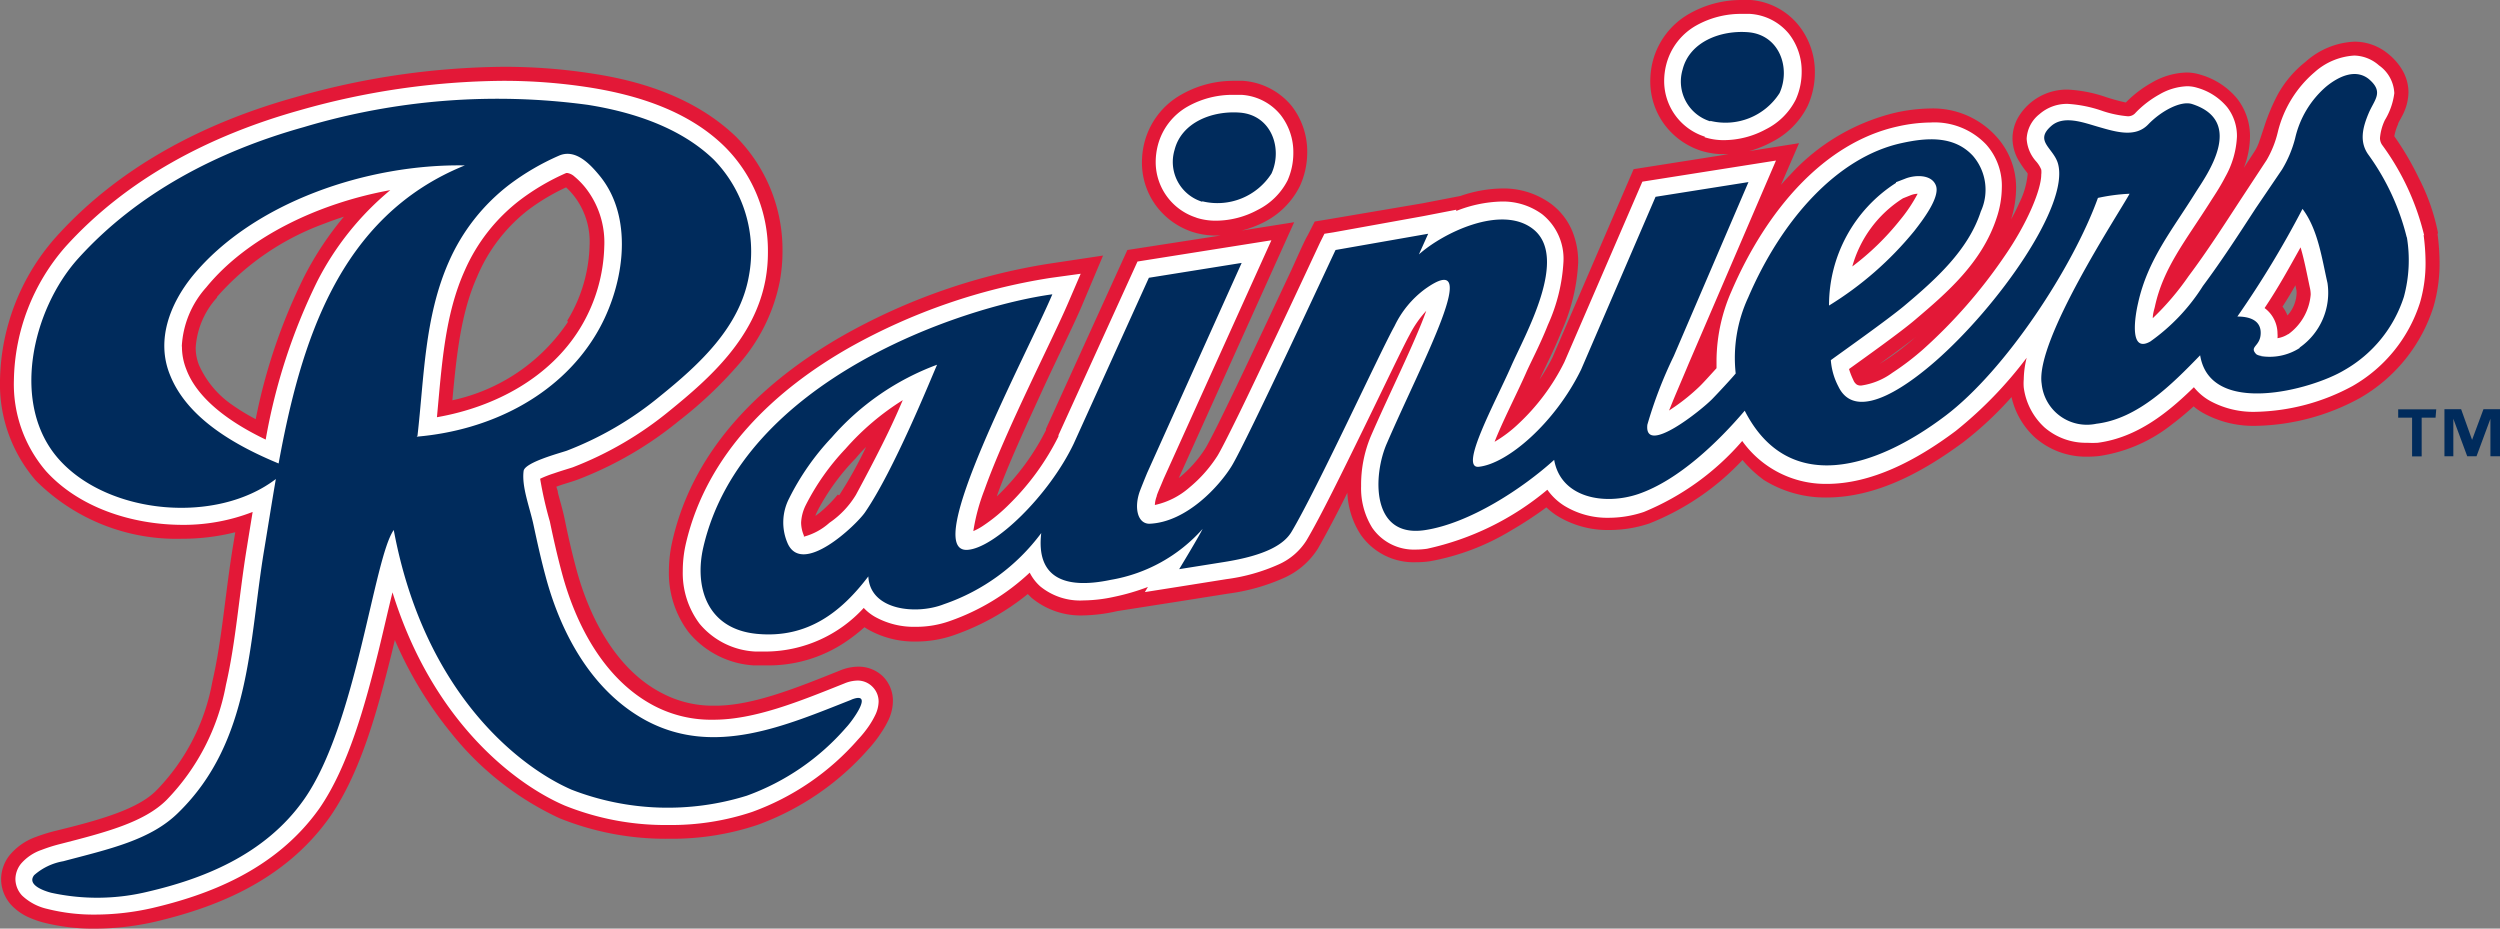
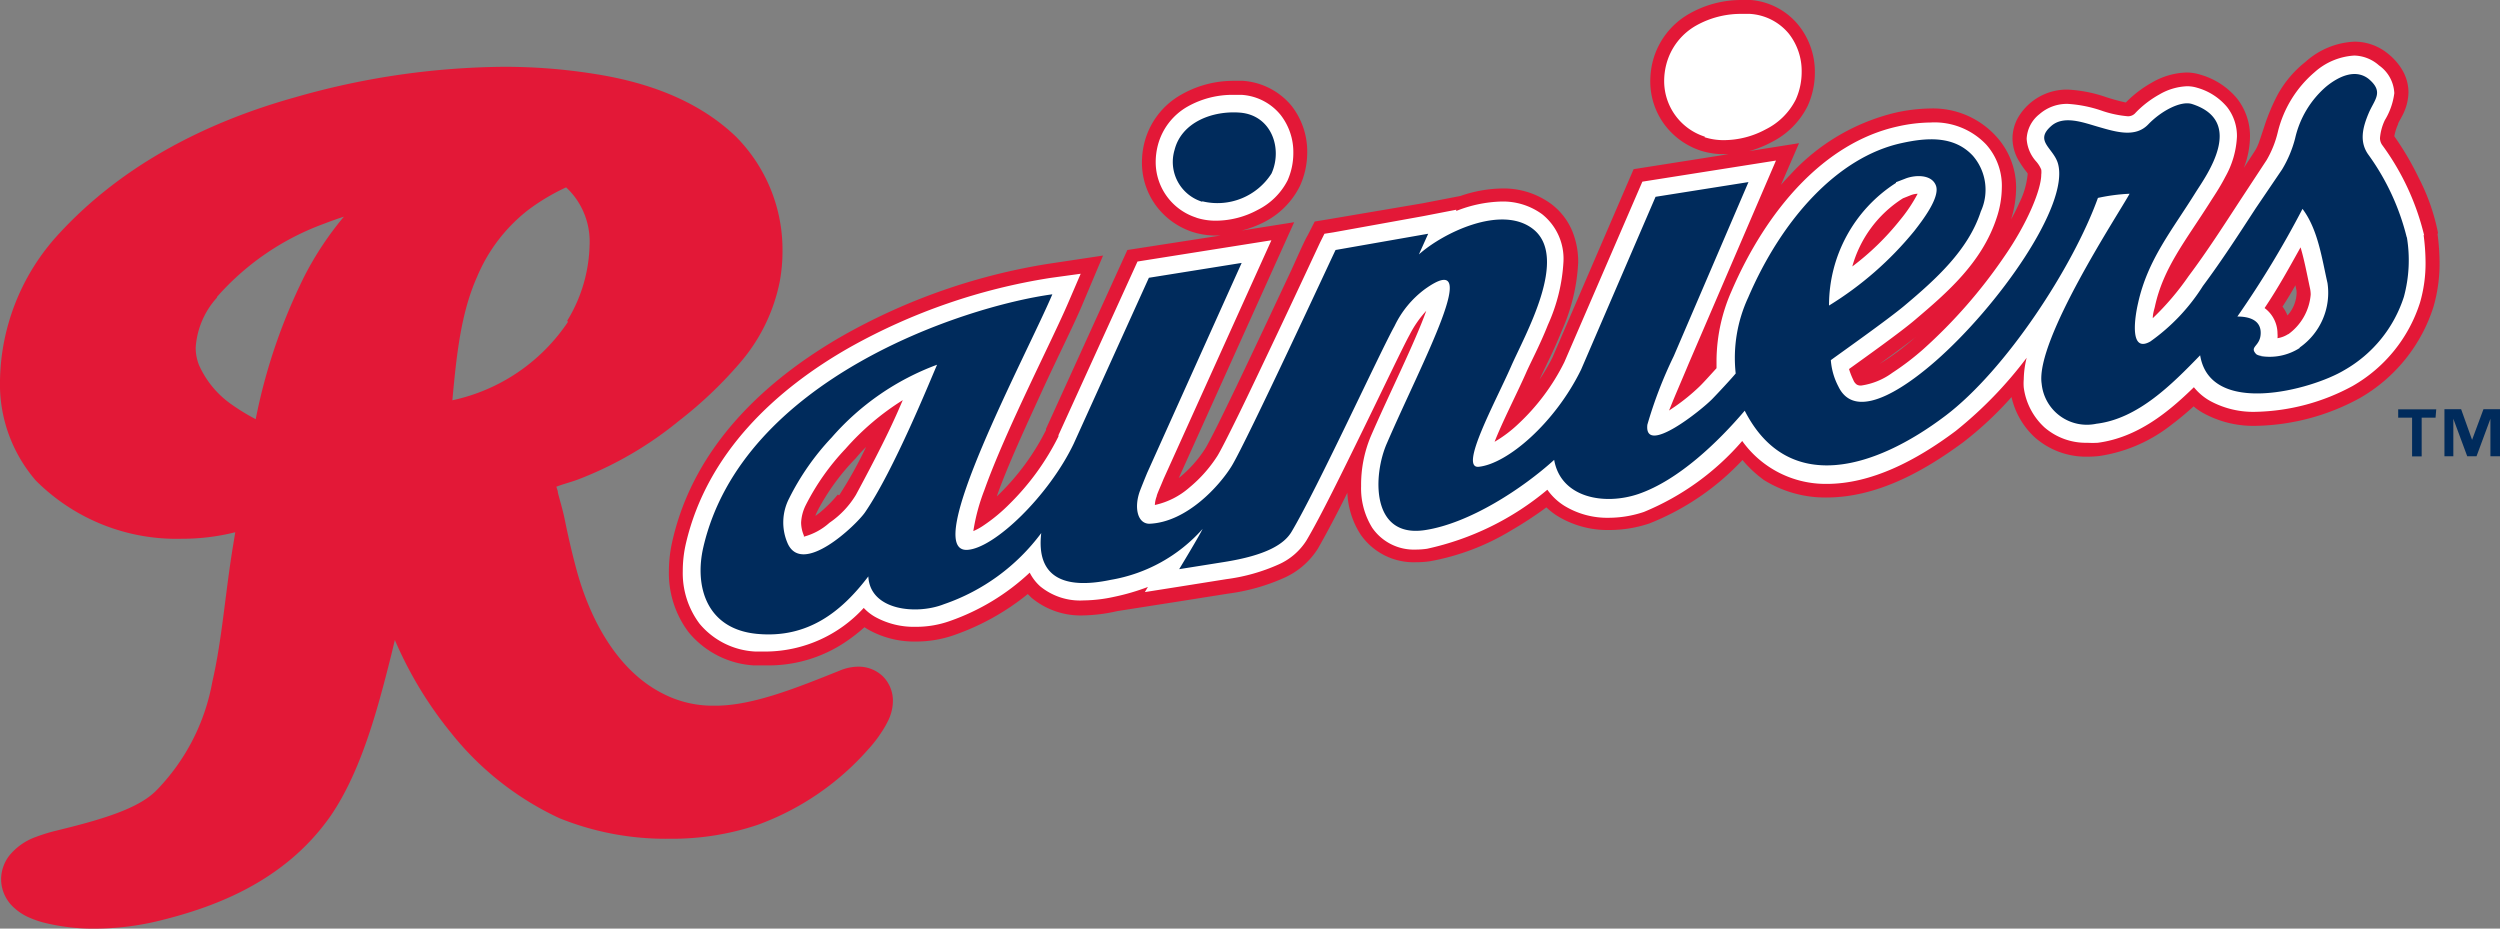
<svg xmlns="http://www.w3.org/2000/svg" viewBox="0 0 180 66.86">
  <rect x="0" y="0" width="180" height="66.86" fill="#808080" stroke="none" />
  <path d="m175.36 30.07h-1v2.79h-.69v-2.79h-1v-.6h2.74zm4.64 2.78h-.69v-2.7l-1 2.7h-.67l-1-2.7v2.7h-.64v-3.39h1.2l.79 2.21.82-2.21h1.19z" fill="#002b5c" />
  <path d="m61.79 48a3.5 3.5 0 0 0 -1.32.28c-3.24 1.3-6.38 2.56-9.07 2.53a7.84 7.84 0 0 1 -3.77-.92c-3.2-1.66-5.17-5.31-6.14-8.94-.32-1.19-.6-2.41-.85-3.65-.14-.66-.33-1.27-.47-1.82 0-.15-.08-.3-.11-.44l.28-.1c.5-.17.89-.27 1.26-.41a26.31 26.31 0 0 0 7.31-4.25 29.72 29.72 0 0 0 4.39-4.18 12.79 12.79 0 0 0 2.85-5.87 12.15 12.15 0 0 0 .19-2.12 11.56 11.56 0 0 0 -3.34-8.26c-2.9-2.79-6.76-4-10.27-4.54a41 41 0 0 0 -6.53-.5 55.76 55.76 0 0 0 -14.93 2.19c-6.54 1.82-12.7 5-17.27 10.1a15.92 15.92 0 0 0 -4 10.3 10.6 10.6 0 0 0 2.58 7.2 14.3 14.3 0 0 0 10.53 4.19 15.52 15.52 0 0 0 3.83-.47l-.15.91c-.57 3.43-.8 6.83-1.5 9.85a15 15 0 0 1 -4 7.8c-1.29 1.34-3.92 2.12-7.29 2.94a12.3 12.3 0 0 0 -1.39.43 4.37 4.37 0 0 0 -1.93 1.34 2.82 2.82 0 0 0 -.6 1.72 2.77 2.77 0 0 0 .76 1.88 3.91 3.91 0 0 0 1.35.91 6.61 6.61 0 0 0 .93.32 14.61 14.61 0 0 0 3.69.44 19.62 19.62 0 0 0 4.42-.51c3.89-.93 9.14-2.72 12.55-7.57 2.22-3.22 3.41-7.7 4.41-11.7l.24-1a28.11 28.11 0 0 0 4.05 6.69 21.58 21.58 0 0 0 7.8 6.14 20.38 20.38 0 0 0 7.89 1.48 19.35 19.35 0 0 0 6.38-1 19.51 19.51 0 0 0 8-5.48 8.84 8.84 0 0 0 .91-1.18 6.94 6.94 0 0 0 .48-.83 3.28 3.28 0 0 0 .35-1.43 2.49 2.49 0 0 0 -.72-1.77 2.52 2.52 0 0 0 -1.78-.7m-46.17-26.62a18.89 18.89 0 0 1 7.68-5.26q.72-.28 1.46-.52a23.18 23.18 0 0 0 -2.81 4.22 40.78 40.78 0 0 0 -3.54 10.36 14.76 14.76 0 0 1 -1.65-1 6.88 6.88 0 0 1 -2.43-2.89 3.4 3.4 0 0 1 -.24-1.26 5.92 5.92 0 0 1 1.53-3.6m25.27 1.75a13.38 13.38 0 0 1 -8.32 5.64c.3-3.25.61-6.27 1.78-8.89a11.92 11.92 0 0 1 3.65-4.79 15 15 0 0 1 2.76-1.65 5.48 5.48 0 0 1 .58.63 5.36 5.36 0 0 1 1.11 3.52 10.87 10.87 0 0 1 -1.61 5.45" fill="#e31837" />
  <path d="m175.53 16.82v-.08a14.77 14.77 0 0 0 -1.38-3.93 21.14 21.14 0 0 0 -1.76-3 3.63 3.63 0 0 1 .27-.86c0-.11.14-.29.31-.63a3.75 3.75 0 0 0 .44-1.69 3.19 3.19 0 0 0 -.47-1.63 4.33 4.33 0 0 0 -1-1.13 3.8 3.8 0 0 0 -2.43-.87 5.65 5.65 0 0 0 -3.51 1.45 7.83 7.83 0 0 0 -2 2.35 14.55 14.55 0 0 0 -1 2.4c-.17.5-.28.85-.37 1.09a3 3 0 0 1 -.32.64l-.75 1.15a6.45 6.45 0 0 0 .44-2.23 4.4 4.4 0 0 0 -.91-2.73 5.33 5.33 0 0 0 -2.65-1.74 3.42 3.42 0 0 0 -1-.16 5.23 5.23 0 0 0 -2.51.73 8.22 8.22 0 0 0 -1.87 1.43 14 14 0 0 1 -1.4-.38 10 10 0 0 0 -2.79-.55 4.07 4.07 0 0 0 -3.56 2 3.08 3.08 0 0 0 -.41 1.52 3.18 3.18 0 0 0 .4 1.51 7.45 7.45 0 0 0 .62.91l.07.1s0 0 0 .06a5.84 5.84 0 0 1 -.6 2.06c-.16.37-.36.77-.59 1.18a7.71 7.71 0 0 0 .36-2.24 5.47 5.47 0 0 0 -1.49-3.79 6.14 6.14 0 0 0 -4.67-1.95 12.16 12.16 0 0 0 -2.6.32 15 15 0 0 0 -7.51 4.46q-.34.35-.66.72l1.3-3-3.59.57a7.76 7.76 0 0 0 1.62-.65 5.79 5.79 0 0 0 2.6-2.62 5.83 5.83 0 0 0 .51-2.39 5.36 5.36 0 0 0 -1.14-3.36 4.94 4.94 0 0 0 -3.47-1.86h-.66a7.56 7.56 0 0 0 -3.79 1 5.52 5.52 0 0 0 -2.61 3.41 5.91 5.91 0 0 0 -.18 1.43 5.23 5.23 0 0 0 .93 3 5.35 5.35 0 0 0 2.68 2 5.51 5.51 0 0 0 1.73.26h.31l-6.85 1.08-5.83 13.53a14.29 14.29 0 0 1 -.94 1.61c.31-.71 1-2 1.59-3.49a13.6 13.6 0 0 0 1.19-4.94 5.84 5.84 0 0 0 -.41-2.21 4.71 4.71 0 0 0 -1.54-2 5.79 5.79 0 0 0 -3.53-1.11 9.52 9.52 0 0 0 -3 .54l-2.74.53-6.6 1.12-1.15.19-.51 1c-.15.23-.52 1.05-1.15 2.45-.94 2-2.32 4.95-3.56 7.55-.62 1.3-1.21 2.52-1.69 3.49s-.87 1.71-1 1.9a8.76 8.76 0 0 1 -1.78 2l-.1.08 8.31-18.42-3.78.6a7.84 7.84 0 0 0 1.6-.6 5.81 5.81 0 0 0 2.6-2.62 5.85 5.85 0 0 0 .52-2.38 5.35 5.35 0 0 0 -1.12-3.37 5 5 0 0 0 -3.5-1.81h-.67a7.55 7.55 0 0 0 -3.79 1 5.52 5.52 0 0 0 -2.64 3.44 5.89 5.89 0 0 0 -.18 1.43 5.22 5.22 0 0 0 .93 3 5.34 5.34 0 0 0 2.68 2 5.55 5.55 0 0 0 1.73.27h.31l-6.7 1.04-5.86 12.88v.09a17.26 17.26 0 0 1 -3.32 4.56l-.22.21.05-.15c.75-2.1 2-4.8 3.14-7.29s2.29-4.77 2.92-6.25l1.54-3.65-3.98.6a44.12 44.12 0 0 0 -14.74 5.16c-5.42 3.1-10.7 7.84-12.28 14.76a9.76 9.76 0 0 0 -.26 2.18 7.08 7.08 0 0 0 1.42 4.42 6.6 6.6 0 0 0 4.7 2.39h1a9.93 9.93 0 0 0 5.32-1.51 12.39 12.39 0 0 0 1.64-1.24l.24.15a6.74 6.74 0 0 0 3.47.88 8.25 8.25 0 0 0 2.82-.49 17.55 17.55 0 0 0 5.23-2.93l.27.27a5.53 5.53 0 0 0 3.73 1.27 11.79 11.79 0 0 0 2.44-.31l4.78-.75 3.21-.51a14.37 14.37 0 0 0 4.06-1.15 5.53 5.53 0 0 0 2.41-2.11c.57-1 1.31-2.38 2.11-4a6 6 0 0 0 .95 3 4.65 4.65 0 0 0 4 2 6.73 6.73 0 0 0 1-.07 17.11 17.11 0 0 0 5.83-2.21 27.83 27.83 0 0 0 2.55-1.67 4.91 4.91 0 0 0 .81.63 6.92 6.92 0 0 0 3.76 1 9 9 0 0 0 2.84-.47 18.47 18.47 0 0 0 6.71-4.57 8.49 8.49 0 0 0 1.54 1.44 8.35 8.35 0 0 0 4.5 1.26c3.56 0 6.91-1.8 9.88-4a25.27 25.27 0 0 0 3.45-3.23 5.63 5.63 0 0 0 1.71 2.93 5.57 5.57 0 0 0 3.76 1.36 7.31 7.31 0 0 0 .87-.05 11 11 0 0 0 5.18-2.25c.56-.42 1.09-.87 1.59-1.32a4.46 4.46 0 0 0 .71.49 7.5 7.5 0 0 0 3.82.91 16.17 16.17 0 0 0 7.44-2 11.62 11.62 0 0 0 5.3-6.57 11.21 11.21 0 0 0 .44-3.15 16.51 16.51 0 0 0 -.15-2.11m-37.66 7.51a17.84 17.84 0 0 1 -2.11 1.61l-.42.26.21-.15c.86-.62 1.74-1.27 2.43-1.81zm26.51-2.28c.33-.51.63-1 .92-1.52l.08.39a1.27 1.27 0 0 1 0 .28 2.51 2.51 0 0 1 -.65 1.5 3 3 0 0 0 -.24-.46l-.14-.21m-104 13.57a9.6 9.6 0 0 1 -1.32 1.32l-.28.21c0-.1.08-.21.13-.34a16.14 16.14 0 0 1 2.76-3.8 10.74 10.74 0 0 1 .75-.82 30.25 30.25 0 0 1 -1.94 3.48" fill="#e31837" />
  <g fill="#fff">
-     <path d="m61.79 49a2.57 2.57 0 0 0 -1 .21c-3.23 1.29-6.47 2.62-9.45 2.61a8.86 8.86 0 0 1 -4.24-1c-3.57-1.87-5.63-5.79-6.64-9.56-.33-1.22-.61-2.46-.87-3.71a27.59 27.59 0 0 1 -.7-3.08 8.14 8.14 0 0 1 1-.39c.55-.19 1-.32 1.34-.43a25.35 25.35 0 0 0 7-4.09c2.92-2.37 6.12-5.24 6.89-9.45a11 11 0 0 0 .17-1.94 10.56 10.56 0 0 0 -3.07-7.57c-2.61-2.6-6.29-3.74-9.69-4.29a40.09 40.09 0 0 0 -6.37-.49 54.76 54.76 0 0 0 -14.62 2.13c-6.41 1.8-12.39 4.9-16.84 9.83a14.94 14.94 0 0 0 -3.7 9.62 9.6 9.6 0 0 0 2.32 6.53c2.34 2.58 6.1 3.84 9.78 3.86a13.73 13.73 0 0 0 5.09-.93c-.14.86-.28 1.71-.41 2.53-.56 3.37-.79 6.79-1.51 9.91a16.05 16.05 0 0 1 -4.27 8.29c-1.62 1.62-4.39 2.34-7.75 3.2a11.37 11.37 0 0 0 -1.25.4 3.42 3.42 0 0 0 -1.49 1 1.81 1.81 0 0 0 -.4 1.1 1.76 1.76 0 0 0 .49 1.2 3.87 3.87 0 0 0 1.8.95 13.59 13.59 0 0 0 3.43.41 18.62 18.62 0 0 0 4.17-.48c3.81-.9 8.79-2.64 12-7.17 2.07-3 3.28-7.4 4.26-11.36.37-1.51.69-2.95 1-4.19 2.9 9.35 8.88 13.84 12.4 15.35a19.42 19.42 0 0 0 7.49 1.4 18.33 18.33 0 0 0 6-.94 18.49 18.49 0 0 0 7.64-5.23 8.08 8.08 0 0 0 .8-1 6.19 6.19 0 0 0 .41-.71 2.35 2.35 0 0 0 .26-1 1.49 1.49 0 0 0 -.43-1.06 1.5 1.5 0 0 0 -1.04-.46m-48.7-24.07a6.89 6.89 0 0 1 1.76-4.24c2.95-3.62 8.08-6.06 13.25-7a20.82 20.82 0 0 0 -5.26 6.57 42.21 42.21 0 0 0 -3.71 11.39c-2.57-1.23-4.92-2.92-5.72-5.07a4.39 4.39 0 0 1 -.31-1.62m30.41-7.3a11.87 11.87 0 0 1 -1.76 6c-2.13 3.46-6 5.63-10.29 6.38.35-3.74.56-7.36 2-10.56a12.92 12.92 0 0 1 4-5.09 16.42 16.42 0 0 1 3.3-1.93.26.26 0 0 1 .11 0 1 1 0 0 1 .49.25 5.61 5.61 0 0 1 .81.83 6.36 6.36 0 0 1 1.34 4.16" />
    <path d="m86.15 15.68a4.53 4.53 0 0 0 1.41.21 6.38 6.38 0 0 0 3-.78 4.83 4.83 0 0 0 2.14-2.11 4.85 4.85 0 0 0 .42-2 4.35 4.35 0 0 0 -.92-2.73 3.93 3.93 0 0 0 -2.8-1.44h-.59a6.56 6.56 0 0 0 -3.28.83 4.51 4.51 0 0 0 -2.17 2.82 4.91 4.91 0 0 0 -.15 1.19 4.2 4.2 0 0 0 2.93 4" />
    <path d="m122.73 9.88a4.49 4.49 0 0 0 1.41.21 6.38 6.38 0 0 0 3-.78 4.82 4.82 0 0 0 2.16-2.15 4.85 4.85 0 0 0 .42-2 4.35 4.35 0 0 0 -.92-2.73 3.94 3.94 0 0 0 -2.8-1.43h-.58a6.56 6.56 0 0 0 -3.28.83 4.51 4.51 0 0 0 -2.17 2.82 4.84 4.84 0 0 0 -.15 1.19 4.2 4.2 0 0 0 2.93 4" />
    <path d="m174.54 16.95a18.16 18.16 0 0 0 -3-6.48.85.85 0 0 1 -.18-.54 3.67 3.67 0 0 1 .35-1.28 4.93 4.93 0 0 0 .68-1.94 2.58 2.58 0 0 0 -1.1-2 2.78 2.78 0 0 0 -1.78-.71 4.7 4.7 0 0 0 -2.85 1.19 8.2 8.2 0 0 0 -2.66 4.33 7.34 7.34 0 0 1 -.8 2l-1.86 2.83c-1.24 1.9-2.44 3.77-3.76 5.53a19.52 19.52 0 0 1 -2.58 3.03c0-.33.11-.64.15-.82.6-2.8 2.21-4.74 4-7.57.2-.32.67-1 1.08-1.8a6.49 6.49 0 0 0 .83-2.89 3.38 3.38 0 0 0 -.7-2.11 4.32 4.32 0 0 0 -2.16-1.4 2.45 2.45 0 0 0 -.74-.11 4.28 4.28 0 0 0 -2 .6 7.25 7.25 0 0 0 -1.69 1.3.7.7 0 0 1 -.58.26 7.81 7.81 0 0 1 -1.78-.37 9.28 9.28 0 0 0 -2.52-.52 3 3 0 0 0 -2.05.74 2.39 2.39 0 0 0 -.92 1.77 2.66 2.66 0 0 0 .67 1.62 2.07 2.07 0 0 1 .38.6 1.4 1.4 0 0 1 0 .36c0 1.08-1 3.51-2.66 5.9a36.73 36.73 0 0 1 -5.82 6.66 19.18 19.18 0 0 1 -2.24 1.71 5 5 0 0 1 -2.25.92.57.57 0 0 1 -.31-.07.71.71 0 0 1 -.25-.33 5.21 5.21 0 0 1 -.31-.79c1.21-.87 3.72-2.66 4.75-3.54 2.26-1.92 4.82-4.1 5.88-7.35a7 7 0 0 0 .37-2.12 4.46 4.46 0 0 0 -1.13-3.16 5.13 5.13 0 0 0 -4-1.58 11.27 11.27 0 0 0 -2.39.29c-5.26 1.17-9.42 6-11.94 11.85a12.55 12.55 0 0 0 -1.08 4.93v.62c-.41.45-1 1.11-1.27 1.36a14.32 14.32 0 0 1 -1.72 1.4l-.43.29.12-.29c.32-.81.78-1.85 1.3-3.1l6.28-14.61-9.62 1.52-5.62 13a15.48 15.48 0 0 1 -3.33 4.46 9.24 9.24 0 0 1 -1.69 1.27c.57-1.46 1.63-3.52 2.26-4.95.33-.76 1-2 1.58-3.47a12.65 12.65 0 0 0 1.12-4.56 4.1 4.1 0 0 0 -1.54-3.41 4.79 4.79 0 0 0 -2.93-.91 9.4 9.4 0 0 0 -3.25.68v-.09l-2.37.46-6.48 1.17-.64.1-.29.58c-.15.31-1.72 3.7-3.43 7.3-.85 1.79-1.72 3.63-2.45 5.12s-1.33 2.67-1.54 3a9.76 9.76 0 0 1 -2 2.26 5.59 5.59 0 0 1 -2.5 1.27 2 2 0 0 1 .13-.62c0-.12.31-.78.49-1.24l7.77-17.2-9.64 1.53-5.69 12.5v.09a18.23 18.23 0 0 1 -3.53 4.87 12.17 12.17 0 0 1 -1.92 1.58 4.31 4.31 0 0 1 -.68.37 14.06 14.06 0 0 1 .79-2.94c1.55-4.36 4.88-10.77 6.08-13.59l.86-2-2.18.3a43.16 43.16 0 0 0 -14.43 4.99c-5.29 3-10.28 7.57-11.81 14.11a8.73 8.73 0 0 0 -.23 2 6.07 6.07 0 0 0 1.21 3.8 5.58 5.58 0 0 0 4 2h.88a9.63 9.63 0 0 0 6.94-3.14 3.37 3.37 0 0 0 .79.63 5.73 5.73 0 0 0 2.95.73 7.2 7.2 0 0 0 2.47-.42 16.18 16.18 0 0 0 5.74-3.48 3.34 3.34 0 0 0 .77 1 4.53 4.53 0 0 0 3.11 1 10.67 10.67 0 0 0 2.2-.26 15.93 15.93 0 0 0 2.43-.71l-.22.37 2.66-.42 3.2-.51a13.42 13.42 0 0 0 3.77-1.06 4.54 4.54 0 0 0 2-1.72c1-1.68 2.59-4.93 4.09-8s2.89-6 3.34-6.81a7.75 7.75 0 0 1 1.2-1.73c-.83 2.32-2.68 6-4 9.05a9.06 9.06 0 0 0 -.69 3.57 5.38 5.38 0 0 0 .8 3 3.64 3.64 0 0 0 3.13 1.57 5.76 5.76 0 0 0 .82-.06 20.16 20.16 0 0 0 8.66-4.25 4.26 4.26 0 0 0 1.21 1.15 5.93 5.93 0 0 0 3.22.87 8 8 0 0 0 2.52-.42 18.81 18.81 0 0 0 7.08-5.11 7.38 7.38 0 0 0 6.09 3.09c3.19 0 6.41-1.66 9.28-3.81a29.39 29.39 0 0 0 5.11-5.27 6.78 6.78 0 0 0 -.21 1.56 3.5 3.5 0 0 0 0 .58 4.74 4.74 0 0 0 1.49 2.87 4.55 4.55 0 0 0 3.09 1.11 6.48 6.48 0 0 0 .75 0c2.87-.38 5.1-2.22 6.92-4a4 4 0 0 0 1.19 1 6.51 6.51 0 0 0 3.31.77 15.24 15.24 0 0 0 6.93-1.86 10.62 10.62 0 0 0 4.85-6 10.12 10.12 0 0 0 .4-2.87 15.42 15.42 0 0 0 -.14-2m-9.74 7.13a2 2 0 0 1 -.78.3 1.89 1.89 0 0 0 0-.33 2.29 2.29 0 0 0 -.93-1.84c1-1.49 1.77-2.9 2.59-4.37.27.9.46 1.92.67 2.9a2.21 2.21 0 0 1 .06.5 3.92 3.92 0 0 1 -1.62 2.86m-31.41-4.79a8.5 8.5 0 0 1 3.67-5l.55-.22a1.51 1.51 0 0 1 .51-.11 11 11 0 0 1 -1.28 1.91 18.88 18.88 0 0 1 -3.43 3.33m-71.74 16.45a6.49 6.49 0 0 1 -1.9 2 4.47 4.47 0 0 1 -1.84 1v-.08a2.44 2.44 0 0 1 -.2-.93 3.14 3.14 0 0 1 .32-1.23 17.11 17.11 0 0 1 2.88-4.09 18.58 18.58 0 0 1 4.12-3.5c-.21.48-.43 1-.67 1.51-.96 2.11-2.71 5.32-2.71 5.32z" />
  </g>
  <g fill="#002b5c">
-     <path d="m61.3 50.38c-4.77 1.88-9.84 4.11-14.74 1.52-4-2.14-6.2-6.4-7.26-10.34-.34-1.25-.62-2.52-.89-3.78s-.86-2.73-.71-3.87c.08-.62 2.62-1.29 3.11-1.46a24.11 24.11 0 0 0 6.67-3.89c2.89-2.33 5.79-5 6.44-8.69a9.49 9.49 0 0 0 -2.54-8.39c-2.38-2.29-5.78-3.41-9.05-3.93a48.65 48.65 0 0 0 -20.45 1.6c-6.25 1.75-12 4.76-16.25 9.46-3.3 3.66-4.92 10.52-1.37 14.48s11.31 4.68 15.6 1.4c-.3 1.75-.57 3.47-.84 5.1-1.1 6.57-.92 13.77-6.16 18.9-2 2-5 2.64-8.31 3.52a4.26 4.26 0 0 0 -2.09 1c-.55.71.73 1.14 1.23 1.27a15.48 15.48 0 0 0 7-.09c3.71-.87 8.34-2.54 11.22-6.66 3.75-5.36 5-17.35 6.44-19.37 2.21 11.84 9.14 17.11 12.81 18.7a19.14 19.14 0 0 0 12.61.43 17.23 17.23 0 0 0 7.16-4.92c.38-.39 2.07-2.66.38-2m-41.25-17c-3.16-1.31-6.6-3.27-7.83-6.4-1-2.49 0-5.09 1.65-7.12 4.37-5.3 12.6-8.06 19.59-7.94-9.11 3.68-11.83 12.83-13.41 21.46m10-2c.48-4.2.5-8.54 2.25-12.51a14.16 14.16 0 0 1 4.38-5.58 17.74 17.74 0 0 1 3.55-2.07c1.18-.52 2.22.58 2.9 1.4 2.67 3.2 1.71 8.35-.31 11.6-2.68 4.35-7.61 6.79-12.83 7.23" />
    <path d="m86.55 14.49a4.62 4.62 0 0 0 5-2c.81-1.8 0-4.19-2.26-4.38-2-.16-4.22.7-4.72 2.68a3 3 0 0 0 2 3.74" />
-     <path d="m123.13 8.7a4.62 4.62 0 0 0 5-2c.81-1.8 0-4.19-2.26-4.38-2-.16-4.22.7-4.72 2.68a3 3 0 0 0 2 3.74" />
    <path d="m173.29 17.11a17.14 17.14 0 0 0 -2.75-5.95c-.7-.95-.42-2 0-3s1.13-1.53 0-2.48c-1-.78-2.24-.11-3.05.55a6.94 6.94 0 0 0 -2.24 3.73 8.41 8.41 0 0 1 -.94 2.24l-1.9 2.8c-1.23 1.89-2.45 3.78-3.8 5.59a14.09 14.09 0 0 1 -3.79 4c-1.59.9-1.06-2-.88-2.76.69-3.14 2.44-5.23 4.16-8 .74-1.17 3.61-5.09-.27-6.34-.81-.26-2.23.5-3.16 1.47s-2.32.54-3.6.17c-1.05-.3-2.49-.86-3.39-.05-1.24 1.09.19 1.58.5 2.72.81 3-4.3 10.24-8.82 14.2-1.51 1.32-5.65 4.66-7 1.82a4.84 4.84 0 0 1 -.54-1.89c.54-.4 4.11-2.92 5.31-3.93 2.26-1.9 4.59-4 5.49-6.78a3.74 3.74 0 0 0 -.57-4c-1.35-1.46-3.3-1.32-5.12-.92-4.63 1-8.65 5.5-11.06 11.12a10.34 10.34 0 0 0 -.9 5.47c-.32.39-1.31 1.45-1.67 1.82-.78.81-4.94 4.14-4.69 1.87a31 31 0 0 1 1.9-4.94l5.38-12.53-6.69 1.06-5.36 12.44c-1.88 3.85-5.31 6.79-7.38 7-1.42.12 1.23-4.7 2.33-7.21 1-2.29 4.24-7.91 1.55-9.94-2.28-1.72-6.45.31-8.18 1.86l.67-1.49-6.67 1.17c-.25.51-6.37 13.72-7.47 15.54-.86 1.41-3.23 4.06-5.93 4.17-.86 0-1.12-1.16-.69-2.35.06-.16.33-.84.53-1.32l6.8-15.11-6.68 1.07-5.41 11.94c-1.8 3.77-5.72 7.54-7.66 7.65-3.39.2 4.25-14 6.12-18.4-6.42.88-22.33 6.13-25.13 18.21-.65 2.81.22 5.9 3.88 6.24s6.09-1.62 8-4.14c.12 2.47 3.49 2.78 5.45 2a14.64 14.64 0 0 0 7-5.12c-.37 3.15 1.59 4.09 5 3.37a11.37 11.37 0 0 0 6.62-3.67c-.3.61-1.69 2.9-1.69 2.9l3.2-.51c3.12-.49 4.37-1.31 4.89-2.18 1.89-3.18 6.4-13 7.42-14.82a7.13 7.13 0 0 1 2.18-2.65c4.34-3.11-.24 5.31-2.73 11.09-1 2.25-1.19 6.84 2.72 6.26 3.22-.48 7.05-3 9.32-5.06.48 2.74 3.61 3.29 6.06 2.46 2.92-1 5.79-3.8 7.66-6 3.11 6.09 9.33 4.23 14.43.38 4.39-3.31 9.23-10.78 11-15.7a13.5 13.5 0 0 1 2.28-.3c-.76 1.4-6.81 10.56-6.33 13.68a3.27 3.27 0 0 0 3.94 2.88c3-.36 5.45-2.85 7.47-4.93.72 4.44 8 2.5 10.38 1.07a9.37 9.37 0 0 0 4.29-5.28 10.07 10.07 0 0 0 .21-4.32m-36.78-3.93.65-.25c.68-.28 1.92-.35 2.23.5s-1 2.54-1.56 3.26a24.45 24.45 0 0 1 -6.14 5.37 10.46 10.46 0 0 1 4.82-8.83m-74.23 23.72c-.59.87-4.57 4.71-5.6 2.16a3.76 3.76 0 0 1 .13-3.15 18.2 18.2 0 0 1 3.07-4.4 18.66 18.66 0 0 1 7.59-5.24c-.47 1.07-3.1 7.59-5.19 10.63zm103.29-11.83a4 4 0 0 1 -2.84.57h.14c-.12 0-.36-.06-.44-.15-.5-.55.33-.53.34-1.5s-.89-1.19-1.68-1.19a70.51 70.51 0 0 0 4.69-7.75c1.12 1.48 1.4 3.6 1.8 5.34a4.81 4.81 0 0 1 -2 4.64" />
  </g>
</svg>